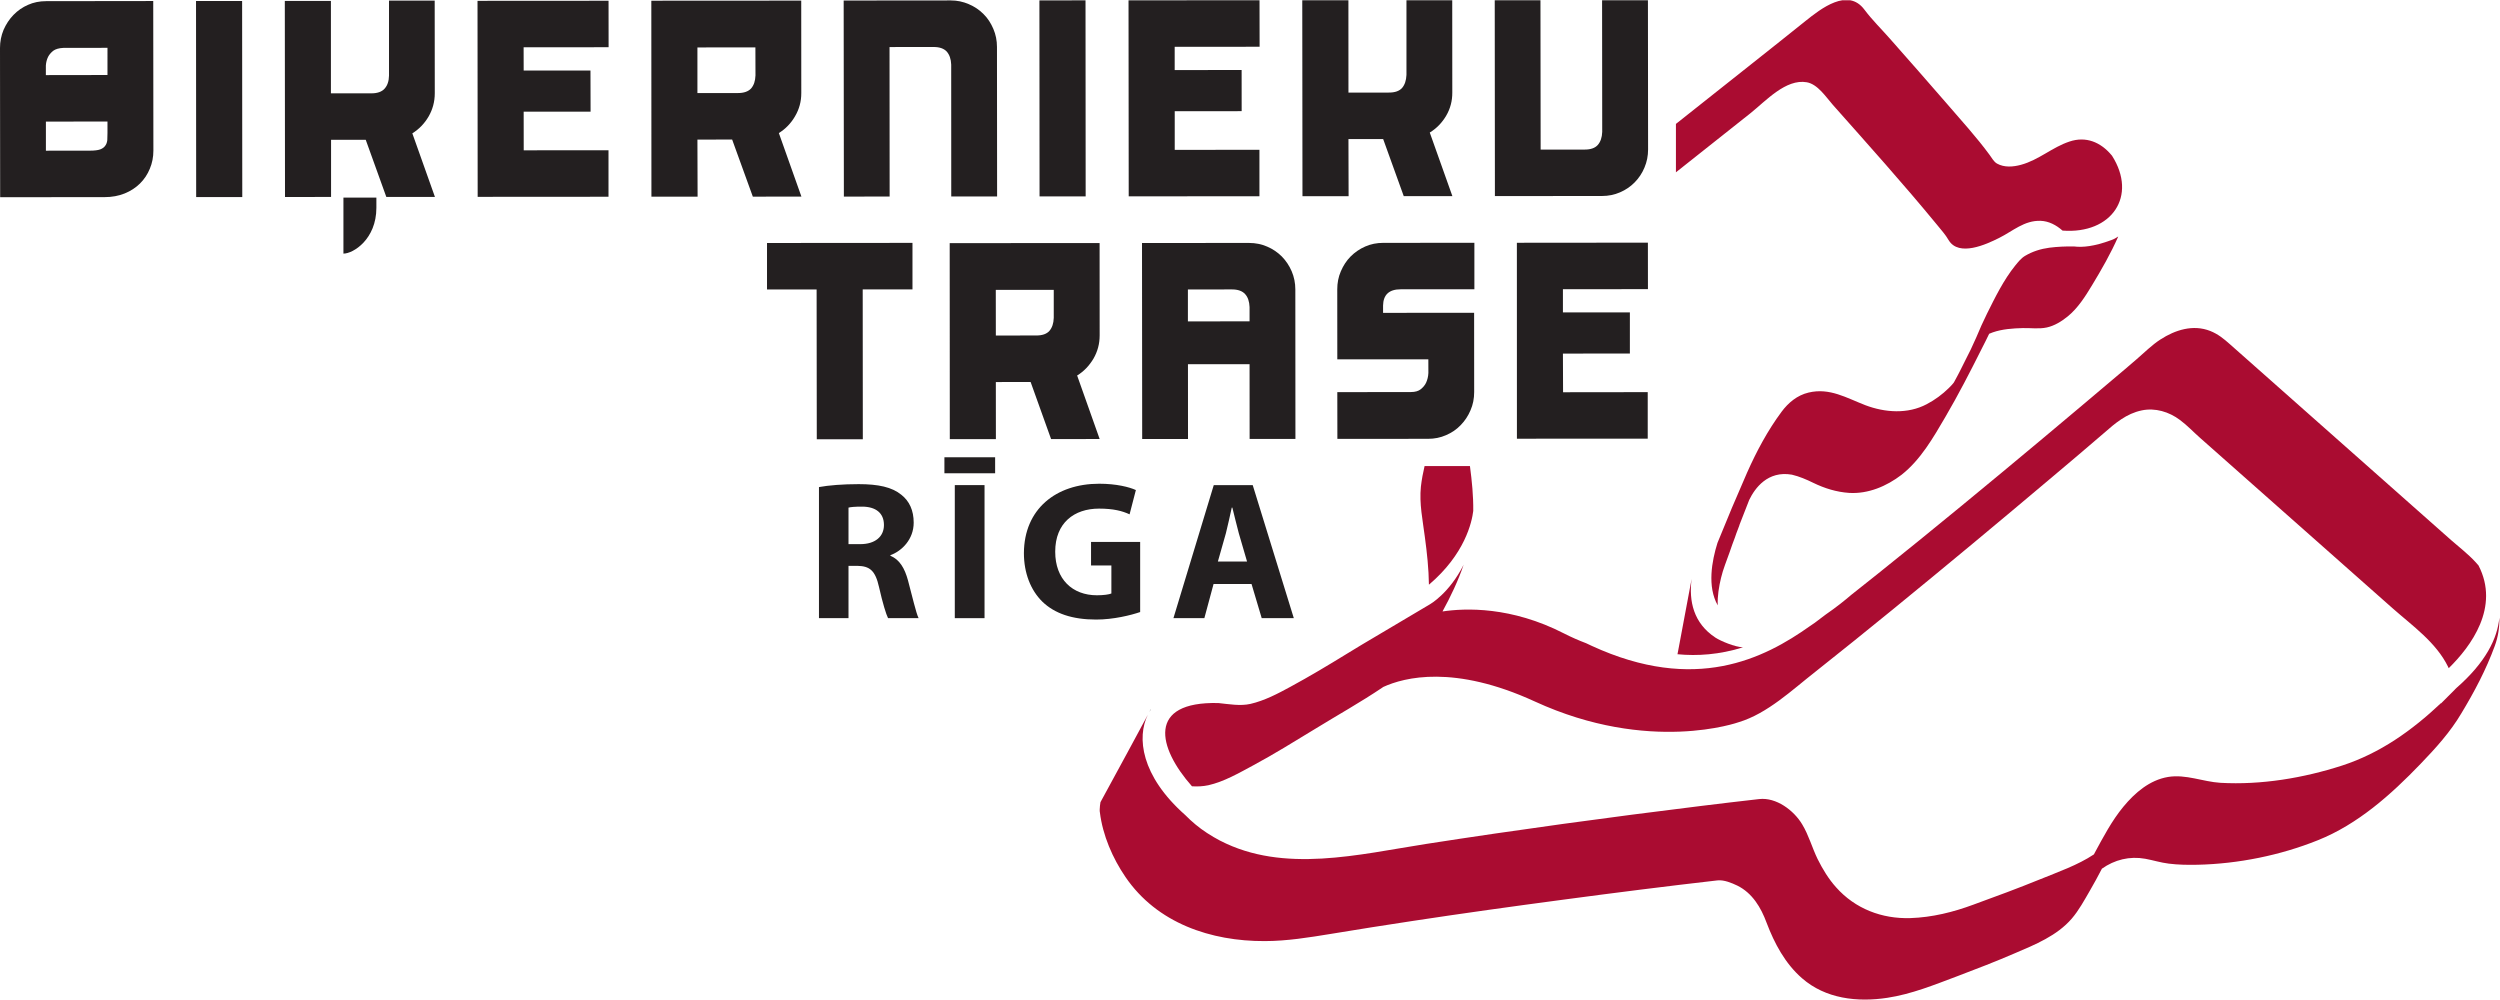
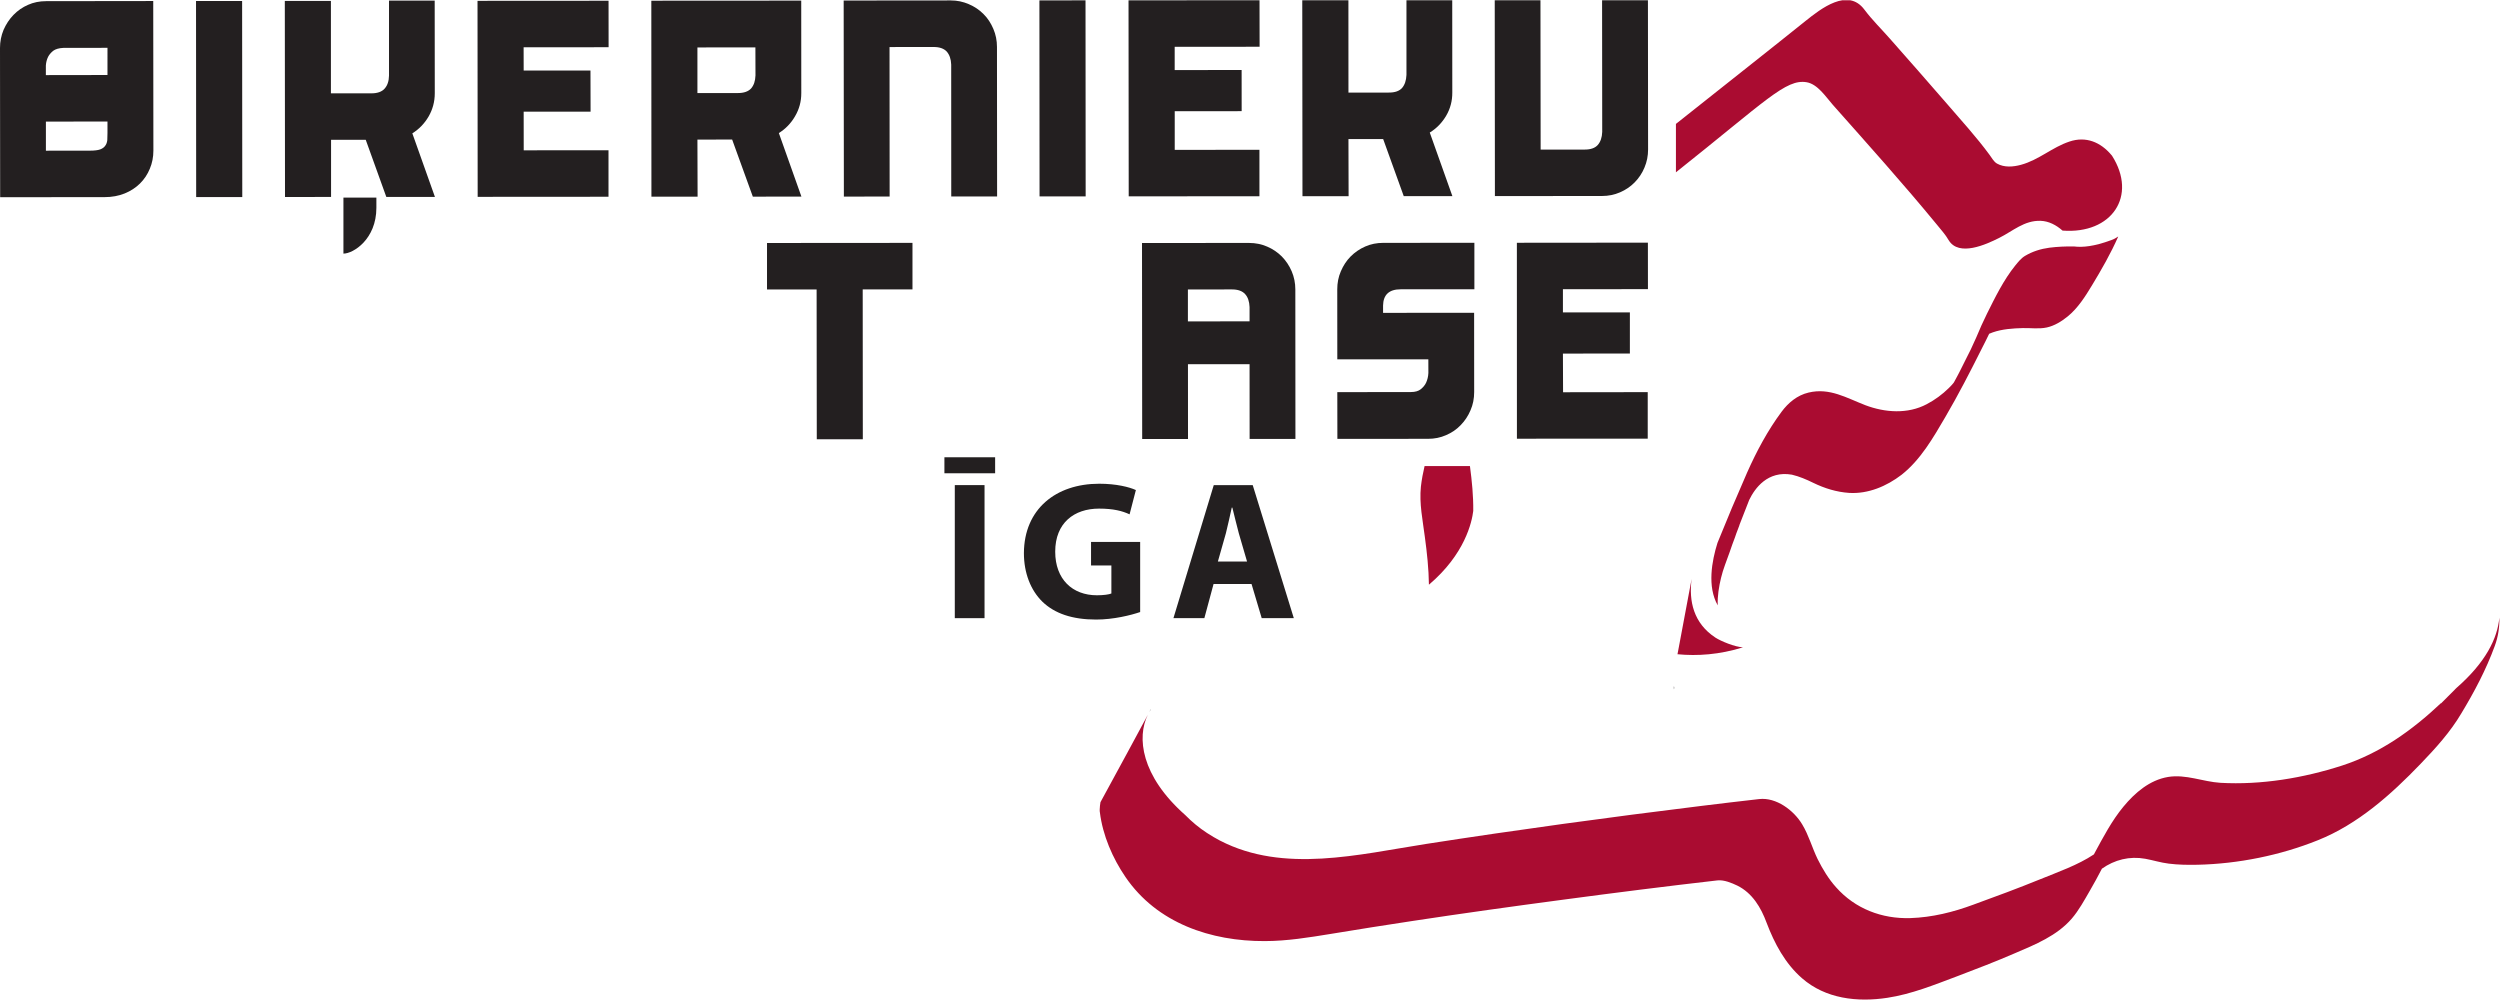
<svg xmlns="http://www.w3.org/2000/svg" xmlns:ns1="http://sodipodi.sourceforge.net/DTD/sodipodi-0.dtd" xmlns:ns2="http://www.inkscape.org/namespaces/inkscape" version="1.1" id="svg2" xml:space="preserve" width="472.441" height="188.897" viewBox="0 0 472.441 188.897" ns1:docname="melns_sarkans.ai">
  <defs id="defs6">
    <clipPath clipPathUnits="userSpaceOnUse" id="clipPath16">
      <path d="M 0,141.673 H 354.331 V 0 H 0 Z" id="path14" />
    </clipPath>
  </defs>
  <ns1:namedview id="namedview4" pagecolor="#ffffff" bordercolor="#666666" borderopacity="1.0" ns2:pageshadow="2" ns2:pageopacity="0.0" ns2:pagecheckerboard="0" />
  <g id="g8" ns2:groupmode="layer" ns2:label="melns_sarkans" transform="matrix(1.333,0,0,-1.333,0,188.897)">
    <g id="g10">
      <g id="g12" clip-path="url(#clipPath16)">
        <g id="g18" transform="translate(48.687,113.691)">
          <path d="M 0,0 H 4.672 V -1.439 C 4.672,-5.892 1.404,-7.937 0,-7.937 Z" style="fill:#231f20;fill-opacity:1;fill-rule:nonzero;stroke:none" id="path20" />
        </g>
        <g id="g22" transform="translate(163.161,41.141)">
          <path d="M 0,0 C -0.016,-0.013 -0.037,-0.015 -0.052,-0.031 -0.098,-0.125 -0.155,-0.24 -0.233,-0.371 -0.155,-0.24 -0.077,-0.12 0,0" style="fill:#231f20;fill-opacity:1;fill-rule:nonzero;stroke:none" id="path24" />
        </g>
        <g id="g26" transform="translate(237.346,44.206)">
          <path d="M 0,0 C -0.075,0.736 -0.062,-0.723 0,0" style="fill:#231f20;fill-opacity:1;fill-rule:nonzero;stroke:none" id="path28" />
        </g>
        <g id="g30" transform="translate(116.103,72.657)">
-           <path d="m 0,0 c 1.358,0.251 3.355,0.416 5.631,0.416 2.776,0 4.719,-0.416 6.051,-1.51 1.134,-0.895 1.747,-2.209 1.747,-3.948 0,-2.377 -1.69,-4.028 -3.303,-4.614 V -9.74 c 1.306,-0.536 2.025,-1.763 2.497,-3.497 0.583,-2.156 1.138,-4.62 1.502,-5.346 H 9.794 c -0.278,0.557 -0.751,2.071 -1.276,4.39 -0.528,2.383 -1.331,2.993 -3.081,3.026 h -1.25 v -7.416 H 0 Z m 4.187,-8.091 h 1.668 c 2.109,0 3.357,1.066 3.357,2.714 0,1.708 -1.167,2.604 -3.108,2.604 -1.029,0 -1.611,-0.055 -1.917,-0.139 z" style="fill:#231f20;fill-opacity:1;fill-rule:nonzero;stroke:none" id="path32" />
-         </g>
+           </g>
        <path d="m 141.077,74.613 h -7.19 v 2.269 h 7.19 z m -1.502,-20.54 h -4.216 v 18.863 h 4.216 z" style="fill:#231f20;fill-opacity:1;fill-rule:nonzero;stroke:none" id="path34" />
        <g id="g36" transform="translate(161.638,54.94)">
          <path d="m 0,0 c -1.302,-0.446 -3.776,-1.066 -6.244,-1.066 -3.41,0 -5.882,0.869 -7.604,2.52 -1.694,1.652 -2.633,4.114 -2.633,6.887 0.025,6.267 4.547,9.85 10.682,9.85 2.414,0 4.275,-0.474 5.191,-0.897 L -1.5,13.852 c -1.025,0.475 -2.276,0.812 -4.329,0.812 -3.522,0 -6.214,-2.018 -6.214,-6.103 0,-3.918 2.442,-6.183 5.912,-6.183 0.945,0 1.719,0.11 2.051,0.253 v 3.973 h -2.884 v 3.333 l 6.964,0 z" style="fill:#231f20;fill-opacity:1;fill-rule:nonzero;stroke:none" id="path38" />
        </g>
        <g id="g40" transform="translate(172.043,58.914)">
          <path d="M 0,0 -1.304,-4.841 H -5.688 L 0.03,14.021 H 5.552 L 11.378,-4.841 H 6.827 L 5.385,0 Z M 4.748,3.189 3.58,7.193 C 3.276,8.313 2.943,9.738 2.665,10.829 H 2.58 C 2.332,9.71 2.025,8.284 1.748,7.193 L 0.613,3.189 Z" style="fill:#231f20;fill-opacity:1;fill-rule:nonzero;stroke:none" id="path42" />
        </g>
        <g id="g44" transform="translate(0,134.909)">
          <path d="m 0,0 c 0,0.899 0.17,1.753 0.505,2.565 0.353,0.801 0.816,1.511 1.404,2.117 0.59,0.61 1.283,1.092 2.063,1.43 0.784,0.352 1.64,0.522 2.557,0.522 l 15.196,0.02 0.021,-21.208 c 0,-0.897 -0.162,-1.755 -0.501,-2.558 -0.328,-0.805 -0.796,-1.511 -1.4,-2.106 -0.602,-0.594 -1.317,-1.062 -2.167,-1.407 -0.854,-0.346 -1.81,-0.522 -2.859,-0.522 L 0.022,-21.158 Z m 6.501,-3.848 8.736,0.014 V 0.019 L 8.976,0.01 C 8.346,-0.02 7.87,-0.159 7.539,-0.405 7.222,-0.666 6.98,-0.945 6.816,-1.264 6.635,-1.636 6.529,-2.051 6.501,-2.494 Z m 6.262,-10.71 c 0.629,0 1.11,0.059 1.445,0.178 0.329,0.127 0.559,0.294 0.714,0.524 0.171,0.223 0.253,0.486 0.289,0.789 0.011,0.306 0.026,0.639 0.026,1.009 v 1.627 l -8.729,-0.006 v -4.128 z" style="fill:#231f20;fill-opacity:1;fill-rule:nonzero;stroke:none" id="path46" />
        </g>
        <g id="g48" transform="translate(27.79,141.562)">
          <path d="M 0,0 6.535,0.004 6.557,-27.787 0.021,-27.789 Z" style="fill:#231f20;fill-opacity:1;fill-rule:nonzero;stroke:none" id="path50" />
        </g>
        <g id="g52" transform="translate(46.913,128.476)">
          <path d="M 0,0 H 5.756 C 6.591,0 7.215,0.226 7.603,0.656 8.002,1.095 8.22,1.713 8.235,2.503 v 10.639 l 6.477,0.004 0.012,-13.14 c 0,-1.19 -0.296,-2.283 -0.875,-3.29 -0.594,-1.013 -1.361,-1.799 -2.307,-2.389 l 3.203,-9.01 H 7.853 L 4.938,-6.59 H 0.021 v -8.097 L -6.509,-14.7 -6.536,13.1 H 0 Z" style="fill:#231f20;fill-opacity:1;fill-rule:nonzero;stroke:none" id="path54" />
        </g>
        <g id="g56" transform="translate(67.697,141.589)">
          <path d="m 0,0 18.576,0.012 0.007,-6.588 -12.048,-0.009 0.008,-3.296 9.471,0.004 0.015,-5.834 -9.486,-0.002 0.007,-5.477 12.019,0.008 v -6.592 L 0.021,-27.787 Z" style="fill:#231f20;fill-opacity:1;fill-rule:nonzero;stroke:none" id="path58" />
        </g>
        <g id="g60" transform="translate(92.337,141.608)">
          <path d="M 0,0 21.252,0.013 21.26,-13.09 c 0.006,-1.188 -0.289,-2.282 -0.884,-3.291 -0.582,-1.008 -1.36,-1.802 -2.297,-2.383 l 3.198,-9.005 -6.887,-0.01 -2.933,8.096 -4.922,-0.007 0.024,-8.092 H 0.014 Z m 12.298,-13.09 c 0.828,0 1.446,0.22 1.845,0.647 0.386,0.445 0.598,1.056 0.623,1.856 l -0.011,3.966 -8.22,-0.004 v -6.465 z" style="fill:#231f20;fill-opacity:1;fill-rule:nonzero;stroke:none" id="path62" />
        </g>
        <g id="g64" transform="translate(134.802,141.647)">
          <path d="m 0,0 c 0.884,0 1.739,-0.18 2.539,-0.527 0.799,-0.34 1.503,-0.809 2.09,-1.406 0.599,-0.589 1.052,-1.296 1.395,-2.104 0.345,-0.8 0.513,-1.661 0.513,-2.557 l 0.019,-21.195 -6.5,-0.003 -0.008,18.697 c -0.027,0.789 -0.244,1.399 -0.631,1.842 -0.398,0.43 -1.011,0.651 -1.851,0.651 l -6.261,-0.006 0.015,-21.195 -6.488,-0.006 -0.029,27.794 z" style="fill:#231f20;fill-opacity:1;fill-rule:nonzero;stroke:none" id="path66" />
        </g>
        <g id="g68" transform="translate(147.355,141.647)">
          <path d="m 0,0 6.537,0.013 0.02,-27.792 H 0.02 Z" style="fill:#231f20;fill-opacity:1;fill-rule:nonzero;stroke:none" id="path70" />
        </g>
        <g id="g72" transform="translate(159.989,141.66)">
          <path d="M 0,0 18.57,0.013 18.583,-6.58 6.543,-6.591 v -3.292 l 9.49,0.006 0.005,-5.834 -9.489,-0.006 v -5.481 l 12.009,0.01 v -6.585 L 0.026,-27.787 Z" style="fill:#231f20;fill-opacity:1;fill-rule:nonzero;stroke:none" id="path74" />
        </g>
        <g id="g76" transform="translate(191.167,128.58)">
          <path d="m 0,0 5.75,0.005 c 0.842,0 1.459,0.215 1.852,0.652 0.379,0.446 0.587,1.056 0.622,1.85 v 10.645 h 6.49 L 14.722,0.005 C 14.73,-1.179 14.438,-2.286 13.848,-3.288 13.253,-4.29 12.484,-5.08 11.528,-5.664 l 3.208,-9.017 H 7.84 L 4.922,-6.588 H 0 l 0.021,-8.099 h -6.54 l -0.028,27.781 6.541,0.011 z" style="fill:#231f20;fill-opacity:1;fill-rule:nonzero;stroke:none" id="path78" />
        </g>
        <g id="g80" transform="translate(211.929,113.91)">
          <path d="M 0,0 -0.024,27.788 H 6.459 L 6.484,6.59 12.748,6.594 c 0.834,0 1.453,0.219 1.844,0.66 0.376,0.437 0.596,1.051 0.622,1.843 l -0.019,18.698 6.499,0.011 0.022,-21.203 C 21.716,5.706 21.548,4.849 21.203,4.041 20.87,3.235 20.397,2.535 19.808,1.937 19.222,1.341 18.532,0.873 17.729,0.527 16.934,0.183 16.085,0.013 15.188,0.013 Z" style="fill:#231f20;fill-opacity:1;fill-rule:nonzero;stroke:none" id="path82" />
        </g>
        <g id="g84" transform="translate(122.304,100.677)">
          <path d="m 0,0 0.016,-21.238 h -6.527 l -0.023,21.232 h -7.033 V 6.583 L 7.056,6.598 V 0.005 Z" style="fill:#231f20;fill-opacity:1;fill-rule:nonzero;stroke:none" id="path86" />
        </g>
        <g id="g88" transform="translate(134.636,107.239)">
-           <path d="m 0,0 21.252,0.013 0.008,-13.098 c 0,-1.193 -0.295,-2.288 -0.884,-3.302 -0.603,-1.001 -1.353,-1.795 -2.309,-2.379 l 3.193,-9.003 -6.885,-0.009 -2.903,8.096 -4.93,-0.011 0.007,-8.093 H 0.015 Z m 12.283,-13.092 c 0.842,0 1.462,0.212 1.852,0.651 0.384,0.443 0.596,1.059 0.617,1.849 v 3.971 l -8.217,-0.005 0.007,-6.472 z" style="fill:#231f20;fill-opacity:1;fill-rule:nonzero;stroke:none" id="path90" />
-         </g>
+           </g>
        <g id="g92" transform="translate(177.088,107.266)">
          <path d="m 0,0 c 0.897,0 1.747,-0.17 2.549,-0.515 0.8,-0.34 1.489,-0.813 2.082,-1.402 0.585,-0.599 1.056,-1.298 1.403,-2.105 0.34,-0.806 0.515,-1.662 0.515,-2.561 L 6.562,-27.782 H 0.068 L 0.06,-17.19 h -8.734 l 0.007,-10.602 -6.496,-0.004 -0.026,27.79 z m -8.682,-11.125 8.742,0.015 v 2.024 c -0.033,0.793 -0.232,1.404 -0.636,1.84 -0.395,0.435 -1.013,0.657 -1.843,0.657 l -6.263,-0.006 z" style="fill:#231f20;fill-opacity:1;fill-rule:nonzero;stroke:none" id="path94" />
        </g>
        <g id="g96" transform="translate(202.493,90.768)">
          <path d="m 0,0 -12.906,-0.005 -0.007,9.921 c 0,0.905 0.157,1.754 0.507,2.559 0.345,0.807 0.798,1.509 1.389,2.105 0.595,0.595 1.288,1.071 2.076,1.416 0.785,0.345 1.639,0.515 2.557,0.515 L 6.527,16.519 V 9.927 H -3.935 C -5.576,9.922 -6.392,9.146 -6.419,7.622 V 6.588 L 6.49,6.598 6.497,-4.639 C 6.497,-5.56 6.33,-6.419 5.981,-7.217 5.65,-8.008 5.187,-8.71 4.592,-9.324 4.009,-9.937 3.309,-10.409 2.507,-10.752 1.716,-11.101 0.869,-11.27 -0.03,-11.27 l -12.866,-0.011 -0.01,6.629 10.436,0.013 c 0.601,0 1.078,0.134 1.423,0.419 0.323,0.276 0.588,0.583 0.738,0.929 0.179,0.399 0.288,0.843 0.314,1.35 z" style="fill:#231f20;fill-opacity:1;fill-rule:nonzero;stroke:none" id="path98" />
        </g>
        <g id="g100" transform="translate(215.044,107.291)">
          <path d="M 0,0 18.574,0.017 18.581,-6.575 6.528,-6.583 v -3.292 l 9.492,0.005 v -5.832 l -9.492,-0.007 0.021,-5.481 12.001,0.015 v -6.592 L 0.006,-27.778 Z" style="fill:#231f20;fill-opacity:1;fill-rule:nonzero;stroke:none" id="path102" />
        </g>
        <g id="g104" transform="translate(254.031,74.415)">
          <path d="m 0,0 c 1.066,-0.249 2.075,-0.689 3.034,-1.158 1.621,-0.787 3.289,-1.303 5.076,-1.426 2.694,-0.17 5.325,0.945 7.442,2.571 2.7,2.126 4.492,5.265 6.197,8.178 1.854,3.17 3.532,6.432 5.17,9.703 0.358,0.706 0.718,1.399 1.048,2.106 0.18,0.077 0.349,0.144 0.514,0.201 1.349,0.469 2.844,0.569 4.239,0.606 1.133,0.031 2.304,-0.156 3.415,0.087 1.077,0.233 2.095,0.859 2.95,1.553 1.445,1.165 2.511,2.845 3.457,4.416 1.337,2.204 2.673,4.531 3.725,6.928 -0.301,-0.206 -0.63,-0.39 -1.019,-0.523 -2.411,-0.891 -4.043,-1.041 -5.266,-0.886 -1.169,0.014 -2.325,-0.032 -3.491,-0.18 -1.204,-0.163 -2.37,-0.524 -3.429,-1.153 -0.567,-0.334 -0.988,-0.879 -1.401,-1.38 C 30.029,27.626 28.807,25.124 27.659,22.82 27.11,21.712 26.618,20.609 26.15,19.48 26.106,19.381 26.06,19.292 26.02,19.196 25.927,18.948 25.84,18.752 26.012,19.179 26.009,19.171 26.004,19.163 26.001,19.155 25.798,18.686 25.582,18.229 25.366,17.761 25.167,17.388 24.992,17.013 24.801,16.638 24.504,16.016 24.194,15.395 23.869,14.775 23.768,14.565 23.651,14.349 23.546,14.147 23.369,13.821 23.198,13.503 23.027,13.183 23.001,13.132 22.966,13.087 22.93,13.021 22.738,12.784 22.658,12.691 22.266,12.3 21.328,11.373 20.28,10.603 19.116,9.992 16.417,8.559 13.192,8.802 10.428,9.845 7.741,10.878 5.363,12.356 2.364,11.64 0.764,11.263 -0.513,10.202 -1.475,8.899 -3.42,6.282 -5.027,3.275 -6.352,0.287 c -1.452,-3.302 -2.85,-6.619 -4.195,-9.955 -0.806,-2.564 -1.473,-6.199 0.035,-8.86 -0.056,1.324 0.179,2.688 0.468,3.894 0.287,1.249 0.828,2.503 1.243,3.715 0.23,0.683 0.478,1.376 0.737,2.044 0.118,0.352 0.238,0.705 0.376,1.042 0.073,0.198 0.157,0.399 0.224,0.594 0.018,0.041 0.03,0.096 0.049,0.163 0.46,1.167 0.907,2.341 1.369,3.503 C -5.244,-1.918 -3.428,0.599 0,0" style="fill:#aa0c31;fill-opacity:1;fill-rule:nonzero;stroke:none" id="path106" />
        </g>
        <g id="g108" transform="translate(280.065,93.648)">
-           <path d="m 0,0 c -0.009,-0.022 -0.014,-0.035 -0.022,-0.055 0.002,0.006 0.005,0.012 0.007,0.017 C -0.01,-0.025 -0.005,-0.013 0,0" style="fill:#aa0c31;fill-opacity:1;fill-rule:nonzero;stroke:none" id="path110" />
-         </g>
+           </g>
        <g id="g112" transform="translate(348.247,44.18)">
          <path d="m 0,0 -0.233,-0.228 v -0.01 c -0.322,-0.327 -0.652,-0.647 -0.981,-0.977 -0.041,-0.043 -0.082,-0.087 -0.124,-0.13 l -0.854,-0.848 -0.017,0.028 c -4.102,-3.867 -8.61,-7.086 -14.012,-8.84 -5.47,-1.767 -11.462,-2.772 -17.244,-2.445 -2.488,0.154 -4.897,1.247 -7.422,0.83 -2.616,-0.442 -4.693,-2.236 -6.33,-4.214 -1.625,-1.963 -2.851,-4.297 -4.06,-6.532 -0.045,-0.075 -0.074,-0.147 -0.117,-0.228 -2.304,-1.536 -5.138,-2.51 -7.57,-3.508 -3.144,-1.282 -6.335,-2.461 -9.517,-3.619 -2.865,-1.062 -5.864,-1.81 -8.948,-1.908 -4.024,-0.123 -7.814,1.32 -10.518,4.363 -1.076,1.197 -1.907,2.577 -2.629,4.021 -0.78,1.611 -1.249,3.369 -2.175,4.899 -1.186,1.992 -3.684,3.869 -6.107,3.591 -2.757,-0.315 -5.512,-0.637 -8.26,-0.978 -12.994,-1.598 -25.952,-3.364 -38.892,-5.374 -9.576,-1.487 -20.22,-4.215 -29.252,0.452 h -0.008 c -0.623,0.332 -1.253,0.693 -1.863,1.094 -1.125,0.731 -2.156,1.593 -3.087,2.541 -6.319,5.587 -6.872,11.054 -5.301,14.217 -1.191,-2.199 -4.192,-7.794 -6.717,-12.393 -0.055,-0.338 -0.099,-0.686 -0.107,-1.034 -0.004,-0.085 -0.004,-0.157 0,-0.239 0,-0.064 0.008,-0.121 0.023,-0.152 0.398,-3.275 1.807,-6.519 3.638,-9.195 4.473,-6.548 12.113,-9.103 19.742,-9.073 3.159,0.006 6.252,0.513 9.364,1.02 3.842,0.639 7.694,1.241 11.554,1.829 7.078,1.076 14.191,2.066 21.291,3.009 7.322,0.98 14.642,1.908 21.97,2.748 0.926,0.097 2.013,-0.36 2.81,-0.74 2.14,-1.058 3.353,-3.111 4.153,-5.27 1.114,-2.941 2.622,-5.764 5.002,-7.847 3.35,-2.94 7.872,-3.434 12.108,-2.791 3.444,0.521 6.691,1.851 9.93,3.066 2.735,1.036 5.484,2.095 8.163,3.256 2.867,1.224 5.967,2.481 8.05,4.898 1.008,1.172 1.795,2.621 2.572,3.963 0.574,1.008 1.172,2.058 1.711,3.125 1.794,1.268 3.927,1.807 6.146,1.404 1.111,-0.201 2.178,-0.549 3.335,-0.689 1.352,-0.171 2.726,-0.188 4.095,-0.159 5.75,0.132 11.705,1.331 17.042,3.477 5.649,2.254 10.37,6.466 14.542,10.811 2.13,2.208 4.225,4.517 5.791,7.168 C 2.531,-0.56 4.206,2.6 5.429,5.947 5.906,7.241 6.116,8.594 6.08,9.961 5.805,7.033 4.171,3.647 0,0" style="fill:#aa0c31;fill-opacity:1;fill-rule:nonzero;stroke:none" id="path114" />
        </g>
        <g id="g116" transform="translate(171.306,30.388)">
-           <path d="m 0,0 c 2.217,0.499 4.328,1.728 6.312,2.791 3.01,1.618 5.905,3.42 8.808,5.185 3.185,1.959 6.474,3.794 9.565,5.878 0.034,0.023 0.065,0.049 0.099,0.073 3.036,1.393 10.088,3.181 21.477,-2.045 16.304,-7.499 28.93,-2.943 28.93,-2.943 4.069,1.221 7.582,4.584 10.878,7.16 3.675,2.905 7.321,5.857 10.949,8.809 7.621,6.216 15.167,12.5 22.676,18.838 2.425,2.046 4.852,4.087 7.259,6.167 1.602,1.413 3.21,2.777 5.369,3.226 1.905,0.4 3.884,-0.198 5.42,-1.358 1.001,-0.736 1.916,-1.712 2.847,-2.531 2.516,-2.227 5.028,-4.457 7.539,-6.674 6.592,-5.829 13.182,-11.678 19.786,-17.513 2.804,-2.474 6.144,-4.82 7.828,-8.25 0.031,-0.079 0.06,-0.148 0.1,-0.221 3.151,3.086 7.29,8.654 4.221,14.57 -0.15,0.169 -0.291,0.334 -0.445,0.499 -1.029,1.115 -2.284,2.087 -3.428,3.084 -2.938,2.61 -5.883,5.227 -8.844,7.831 -6.309,5.585 -12.626,11.185 -18.945,16.777 -1.207,1.054 -2.399,2.126 -3.588,3.177 -0.872,0.775 -1.671,1.426 -2.772,1.868 -2.441,0.964 -4.973,0.15 -7.068,-1.204 -1.201,-0.775 -2.258,-1.836 -3.345,-2.774 -1.157,-0.999 -2.319,-1.993 -3.499,-2.975 -3.268,-2.777 -6.566,-5.536 -9.853,-8.295 -7.719,-6.451 -15.474,-12.858 -23.336,-19.145 -1.253,-0.997 -2.51,-2.006 -3.776,-2.999 -0.86,-0.738 -2.136,-1.774 -3.666,-2.823 -0.513,-0.389 -1.023,-0.774 -1.534,-1.159 -0.214,-0.156 -0.44,-0.308 -0.671,-0.455 -0.002,0 -0.002,-0.003 -0.002,-0.003 -6.513,-4.626 -16.258,-9.567 -30.945,-2.805 -0.279,0.127 -0.543,0.253 -0.793,0.373 -1.02,0.384 -2.066,0.84 -3.128,1.381 -7.501,3.851 -14.017,3.604 -17.231,3.12 1.163,2.123 2.216,4.342 2.997,6.626 -2.026,-4.049 -4.762,-5.6 -4.762,-5.6 l -9.64,-5.717 C 21.06,19.497 20.337,19.054 19.601,18.614 16.978,17 14.339,15.422 11.634,13.955 9.855,12.986 7.969,11.991 5.955,11.527 4.51,11.202 2.885,11.501 1.411,11.651 -8.721,11.896 -7.208,5.361 -2.324,-0.15 -1.549,-0.199 -0.768,-0.165 0,0" style="fill:#aa0c31;fill-opacity:1;fill-rule:nonzero;stroke:none" id="path118" />
-         </g>
+           </g>
        <g id="g120" transform="translate(237.902,49.416)">
          <path d="M 0,0 C -0.004,-0.018 -0.039,-0.207 -0.09,-0.457 2.72,-0.731 5.851,-0.522 9.197,0.521 8.05,0.57 6.061,1.398 5.294,1.896 2.167,3.949 1.507,7.091 1.914,10.214 Z" style="fill:#aa0c31;fill-opacity:1;fill-rule:nonzero;stroke:none" id="path122" />
        </g>
        <g id="g124" transform="translate(256.141,130.046)">
-           <path d="m 0,0 c 1.548,-0.266 2.72,-2.091 3.703,-3.209 4.976,-5.612 9.985,-11.185 14.741,-16.972 0.573,-0.71 1.219,-1.413 1.671,-2.203 1.441,-2.397 5.353,-0.592 7.122,0.298 1.978,0.979 3.589,2.525 5.925,2.442 1.151,-0.044 2.197,-0.591 3.097,-1.385 6.999,-0.527 10.652,4.907 7.014,10.619 -0.015,0.026 -0.036,0.051 -0.062,0.073 -1.561,1.864 -3.64,2.714 -5.963,1.933 -2.444,-0.804 -4.352,-2.614 -6.877,-3.297 -1.113,-0.302 -2.362,-0.407 -3.401,0.172 -0.477,0.274 -0.738,0.826 -1.059,1.242 -1.865,2.539 -4.014,4.882 -6.058,7.26 C 17.18,0.059 14.481,3.129 11.784,6.182 10.59,7.538 9.261,8.841 8.168,10.301 5.826,13.437 2.01,10.439 -0.182,8.685 -2.641,6.706 -5.119,4.747 -7.595,2.78 c -3.65,-2.9 -7.3,-5.794 -10.954,-8.684 v -6.862 c 3.528,2.793 7.06,5.589 10.581,8.39 C -5.801,-2.642 -2.962,0.522 0,0" style="fill:#aa0c31;fill-opacity:1;fill-rule:nonzero;stroke:none" id="path126" />
+           <path d="m 0,0 c 1.548,-0.266 2.72,-2.091 3.703,-3.209 4.976,-5.612 9.985,-11.185 14.741,-16.972 0.573,-0.71 1.219,-1.413 1.671,-2.203 1.441,-2.397 5.353,-0.592 7.122,0.298 1.978,0.979 3.589,2.525 5.925,2.442 1.151,-0.044 2.197,-0.591 3.097,-1.385 6.999,-0.527 10.652,4.907 7.014,10.619 -0.015,0.026 -0.036,0.051 -0.062,0.073 -1.561,1.864 -3.64,2.714 -5.963,1.933 -2.444,-0.804 -4.352,-2.614 -6.877,-3.297 -1.113,-0.302 -2.362,-0.407 -3.401,0.172 -0.477,0.274 -0.738,0.826 -1.059,1.242 -1.865,2.539 -4.014,4.882 -6.058,7.26 C 17.18,0.059 14.481,3.129 11.784,6.182 10.59,7.538 9.261,8.841 8.168,10.301 5.826,13.437 2.01,10.439 -0.182,8.685 -2.641,6.706 -5.119,4.747 -7.595,2.78 c -3.65,-2.9 -7.3,-5.794 -10.954,-8.684 v -6.862 C -5.801,-2.642 -2.962,0.522 0,0" style="fill:#aa0c31;fill-opacity:1;fill-rule:nonzero;stroke:none" id="path126" />
        </g>
        <g id="g128" transform="translate(202.575,58.815)">
          <path d="m 0,0 c 5.12,4.342 6.095,8.901 6.284,10.458 0.027,2.113 -0.187,4.244 -0.468,6.359 H -0.617 C -0.843,15.861 -1.025,14.889 -1.136,13.915 -1.388,11.508 -0.877,9.136 -0.576,6.766 -0.272,4.515 -0.028,2.259 0,0" style="fill:#aa0c31;fill-opacity:1;fill-rule:nonzero;stroke:none" id="path130" />
        </g>
      </g>
    </g>
  </g>
</svg>